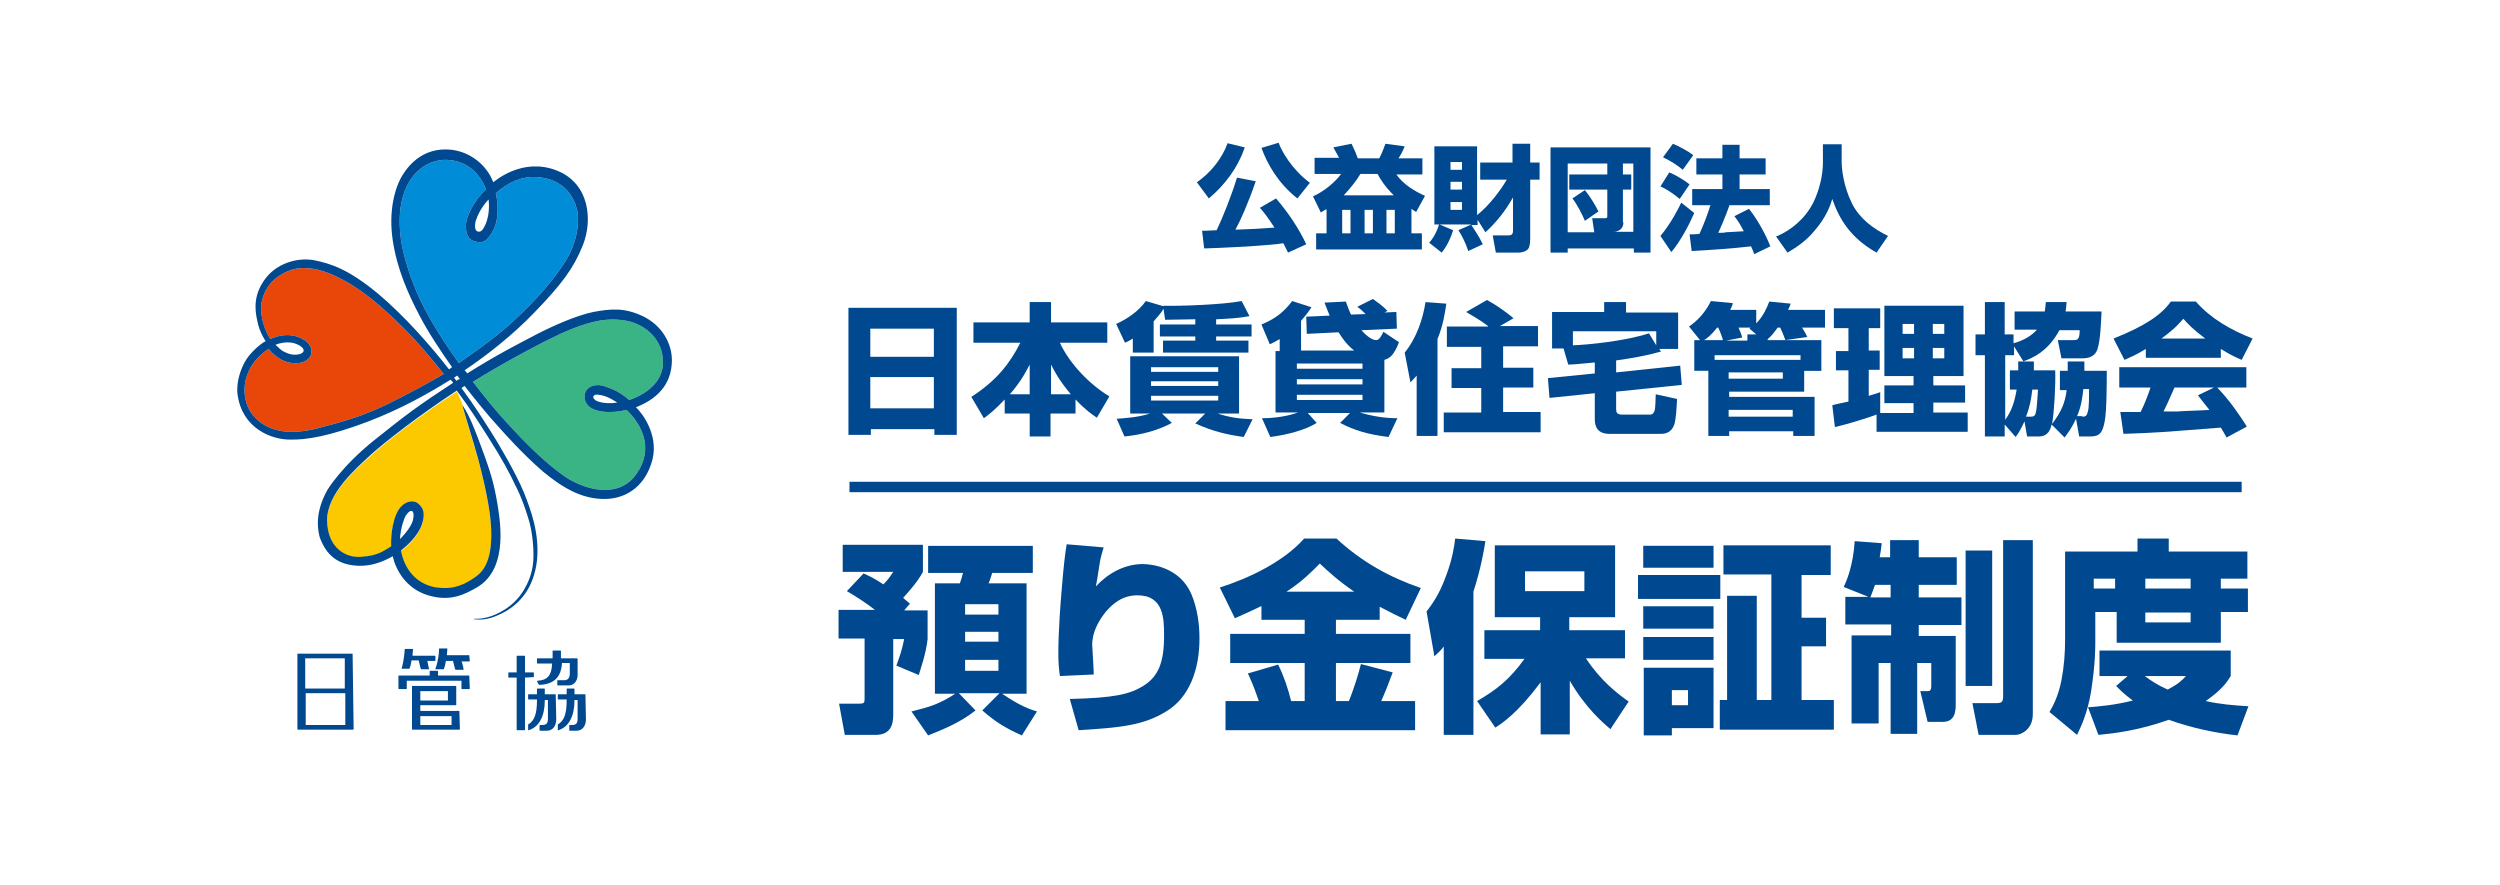
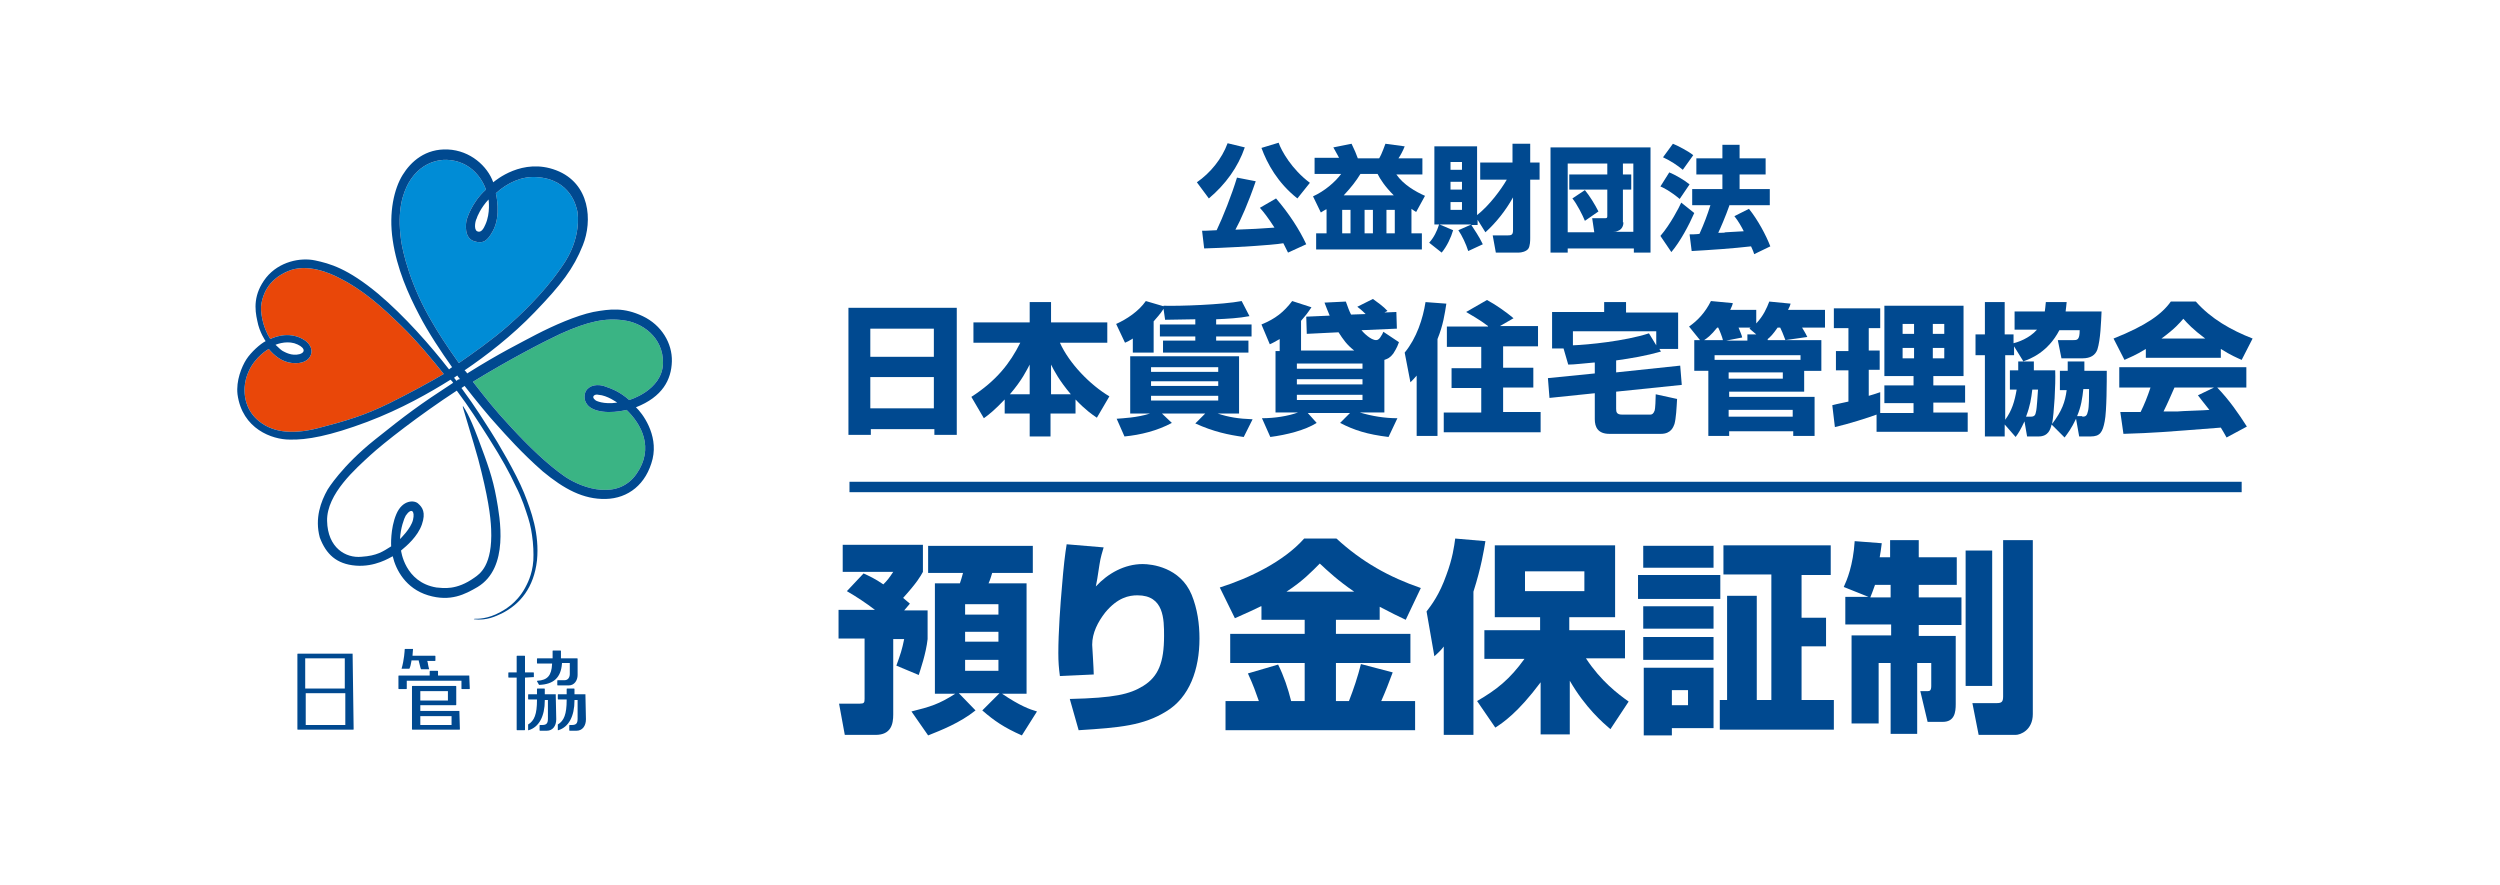
<svg xmlns="http://www.w3.org/2000/svg" version="1.1" id="レイヤー_1" x="0px" y="0px" width="480px" height="170px" viewBox="0 0 480 170" style="enable-background:new 0 0 480 170;" xml:space="preserve">
  <style type="text/css">
	.st0{fill:#FFFFFF;}
	.st1{fill:#E94709;}
	.st2{fill:#008CD6;}
	.st3{fill:#3AB484;}
	.st4{fill:#FCC800;}
	.st5{fill:#004990;}
	.st6{fill:none;stroke:#004990;stroke-width:2;stroke-miterlimit:10;}
</style>
  <rect class="st0" width="480" height="170" />
  <g>
    <path class="st1" d="M74.8,77.4c-4.9,2.4-8.3,3.4-13.7,4.8c-5.4,1.4-9.2,0.7-11.8-1.7c-2.6-2.4-2.9-6.2-1.6-9.1   c1.3-3,3.9-4.4,3.9-4.4c1,1.2,2.5,2.5,4.5,2.7c2,0.2,3.2-0.5,3.6-1.6c0.4-1.2-0.4-2.2-1.1-2.7c-3.2-2.2-6.7-0.3-6.7-0.3   c-1.5-2.3-2-5.4-1.7-6.9c0.3-1.5,1.1-4.4,5-6.1c3.8-1.7,8.4,0.5,9.6,1.1c4.9,2.4,8.5,5.7,12.3,9.4c2.9,2.8,6.2,6.8,8.1,9.2   C82.5,73.4,79,75.3,74.8,77.4" />
    <path class="st2" d="M88.1,69.7c-2.5-3.5-4.2-6.2-5.1-7.8c-4.2-7-5.7-13.6-6-15.8c-0.8-5.9,0.4-9,1.4-10.9c2.8-5,7.5-4.5,7.5-4.5   c5.8,0.3,7.4,5.7,7.4,5.7c-2.8,2.5-3.7,5.8-3.7,5.8c-0.2,0.8-0.5,3.5,1.4,4.1c1.8,0.6,2.6-0.1,3.6-1.9c1.7-3,0.6-7.3,0.6-7.3   c2.2-2,5-3.3,7.8-3.1c6.6,0.4,7.7,5.7,7.9,6.8c0.6,5.5-2.6,9.8-3.1,10.5c-3.6,5.3-8.6,9.8-10.3,11.3C94.3,65.4,90.7,67.9,88.1,69.7   " />
    <path class="st3" d="M120.8,76.8c-1.7-1.5-3.1-2.1-4.9-2.7c-1.8-0.5-3.3,0.2-3.6,1.5c-0.3,1.3,0.4,2.3,1.3,2.8   c2.6,1.4,6.7,0.3,6.7,0.3c2.8,2.7,5.4,7.3,1.9,12.3c-3.5,5-10.1,2.9-13.6,0.6c-3.5-2.4-7.2-6-10.6-9.7c-3-3.2-4.7-5.4-7.2-8.6   c7-4.3,13.8-7.8,16.8-9.2c5.3-2.4,8.7-3.1,12.1-2.6c3.4,0.4,7.7,3.1,7.6,8.3C127.1,75,120.8,76.8,120.8,76.8" />
-     <path class="st4" d="M62.8,100.1c0.1,5.2,3.5,7.1,6.6,6.9c3-0.3,4.1-1,5.7-2c0,0-0.2-3.3,1-6.2c1.2-2.8,3.4-2.7,4.2-2   c0.7,0.6,1.5,1.7,0.7,4c-0.8,2.3-2.8,4.1-4,5c0,0,0.7,6.1,6.8,7.1c1.3,0.2,3.9,0.6,7.3-1.9c1-0.8,3.5-2.3,3.2-9.3   c-0.1-2.5-0.6-6.3-2.5-13.5c-1-3.5-2.7-9-2.9-9.8c0,0-0.1-0.3,0-0.3c0,0,0.1,0,0.1,0.1c-0.2-0.6-1-2.5-1.3-3   c-7.2,4.7-14.1,10-16.6,12.4C68.4,90,62.7,94.9,62.8,100.1" />
    <path class="st5" d="M129,69.4c0.1-3.5-2-7-5.6-8.7c-3.6-1.7-6.2-1.4-9.5-0.8c-3.3,0.7-7.6,2.6-10.9,4.3c-3,1.6-7.1,3.6-13.3,7.5   c-0.1-0.1-0.1-0.2-0.2-0.3c-0.1-0.1-0.2-0.2-0.3-0.3c4-2.7,9.1-6.6,13.5-11.2c5.1-5.3,7.4-8.3,9.2-12.8c1.9-4.7,1.4-11.9-5.1-14.4   c-6.5-2.5-11.7,2-12.1,2.3c-1.1-3.1-4.4-6.1-8.7-6.3c-4.3-0.2-7.1,2.3-8.7,4.9c-1.6,2.6-2.7,7.1-1.9,12.5c0.8,5.5,3,10.4,5.1,14.4   c1.7,3.3,4.3,7.2,6.3,10c-0.1,0.1-0.2,0.1-0.3,0.2c-0.1,0.1-0.2,0.2-0.3,0.2c-3.5-4.5-8.5-10.2-13.6-14.5   c-5.9-4.9-9.3-5.8-12.1-6.4c-2.8-0.6-6.9,0.2-9.4,3.3c-2.5,3.2-2.2,6.1-1.7,8.3c0.4,2.2,1.6,3.9,1.6,3.9c-1,0.5-2.8,2.1-3.7,3.5   c-0.9,1.4-2,4.1-1.7,6.7c0.9,6.7,6.7,8.7,10,8.7c3.3,0.1,7.7-0.7,14.9-3.4c6.6-2.5,12-5.6,16-8.1c0.1,0.1,0.2,0.2,0.3,0.3   c0.1,0.1,0.1,0.2,0.2,0.3C80.4,77.8,78,79.6,72,84.4c-6.4,5.1-9.1,9.6-9.1,9.6c-1.3,2.3-2.5,5.5-1.5,9.2c1.2,3.2,3.2,5.1,6.9,5.4   c3.7,0.3,6.5-1.5,7.1-1.8c0.6,2.6,2.5,6.2,6.8,7.5c4.3,1.3,7.1-0.2,9.5-1.6c6.1-3.7,4.3-13.2,3.6-17.1c-0.7-3.9-1.7-6.6-3.5-11.4   c-1.8-4.8-2.7-5.9-2.7-5.9s-0.1-0.1-0.1-0.2c0,0-0.1-0.1-0.1-0.1c-0.1,0,0,0.3,0,0.3c0.2,0.8,1.9,6.2,2.9,9.8   c1.9,7.2,2.4,11,2.5,13.5c0.3,7-2.2,8.6-3.2,9.3c-3.5,2.5-6,2-7.3,1.9c-6.1-1-6.8-7.1-6.8-7.1c1.1-0.9,3.2-2.7,4-5   c0.8-2.3,0.1-3.3-0.7-4c-0.7-0.7-3-0.8-4.2,2c-1.2,2.8-1,6.2-1,6.2c-1.6,1-2.7,1.8-5.7,2c-3,0.3-6.5-1.7-6.6-6.9   c-0.1-5.2,5.6-10.1,8.3-12.6c2.5-2.3,9.4-7.7,16.6-12.4c0,0,0,0,0,0c2.4,3.2,4.1,5.9,6.2,9.2c2.4,3.8,3.9,6.5,5.1,9.1   c1.3,2.5,1.9,4.6,2.4,6.1c0.5,1.6,0.7,2.8,0.9,4.6c0.2,1.9,0.1,3.6,0.1,3.6c-0.2,2.9-1.3,4.7-1.6,5.3c-1.7,3.1-4.2,4.3-4.7,4.6   c-2.5,1.4-4.5,1.3-4.8,1.3c-0.4,0-0.3,0.1-0.3,0.1c2.5,0.3,4.2-0.6,5.3-1.1c3.6-1.8,6.2-5,6.8-10.2c0.5-5.1-1.1-9.5-2.5-13   c-1.5-3.7-5.1-9.8-6.4-11.8c-1.1-1.7-2.8-4.5-5.6-8.3c0.1-0.1,0.2-0.1,0.3-0.2c0.1-0.1,0.2-0.1,0.3-0.2c2.1,2.7,4.8,6,6.2,7.5   c1.7,1.9,4.8,5.4,8.8,8.9c4.1,3.4,7.8,5.4,12.1,5.3c4.3-0.1,7.8-2.8,9-7.7c1.1-4.7-2-8.8-3.2-9.9C127.2,76.2,128.9,72.9,129,69.4    M74.8,77.4c-4.9,2.4-8.3,3.4-13.7,4.8c-5.4,1.4-9.2,0.7-11.8-1.7c-2.6-2.4-2.9-6.2-1.6-9.1c1.3-3,3.9-4.4,3.9-4.4   c1,1.2,2.5,2.5,4.5,2.7c2,0.2,3.2-0.5,3.6-1.6c0.4-1.2-0.4-2.2-1.1-2.7c-3.2-2.2-6.7-0.3-6.7-0.3c-1.5-2.3-2-5.4-1.7-6.9   c0.3-1.5,1.1-4.4,5-6.1c3.8-1.7,8.4,0.5,9.6,1.1c4.9,2.4,8.5,5.7,12.3,9.4c2.9,2.8,6.2,6.8,8.1,9.2C82.5,73.4,79,75.3,74.8,77.4    M52.9,66.2c0,0,1.8-0.8,3.6-0.3c1.9,0.6,2.4,1.7,1,2.1c-1.5,0.4-2.8-0.4-3.2-0.6C54.1,67.3,53.6,66.9,52.9,66.2 M93.2,43.1   c-0.3,0.7-0.8,1.7-1.6,1.3c-0.7-0.4-0.3-2.1-0.1-2.4c0.1-0.4,0.8-2.1,2.3-3.7C93.8,38.3,94.2,40.9,93.2,43.1 M77.9,99   c1.1-1.6,1.8-0.9,1.4,0.8c-0.4,1.7-2.5,3.7-2.5,3.7C76.9,101.4,77.6,99.5,77.9,99 M87.9,72.9c-0.1,0.1-0.2,0.2-0.3,0.2   c-0.1-0.1-0.1-0.2-0.2-0.3c-0.1-0.1-0.2-0.2-0.2-0.3c0.1-0.1,0.2-0.1,0.3-0.2c0.1-0.1,0.2-0.1,0.3-0.2c0.1,0.1,0.1,0.2,0.2,0.3   c0.1,0.1,0.2,0.2,0.3,0.4C88.1,72.8,88,72.9,87.9,72.9 M88.1,69.7c-2.5-3.5-4.2-6.2-5.1-7.8c-4.2-7-5.7-13.6-6-15.8   c-0.8-5.9,0.4-9,1.4-10.9c2.8-5,7.5-4.5,7.5-4.5c5.8,0.3,7.4,5.7,7.4,5.7c-2.8,2.5-3.7,5.8-3.7,5.8c-0.2,0.8-0.5,3.5,1.4,4.1   c1.8,0.6,2.6-0.1,3.6-1.9c1.7-3,0.6-7.3,0.6-7.3c2.2-2,5-3.3,7.8-3.1c6.6,0.4,7.7,5.7,7.9,6.8c0.6,5.5-2.6,9.8-3.1,10.5   c-3.6,5.3-8.6,9.8-10.3,11.3C94.3,65.4,90.7,67.9,88.1,69.7 M120.8,76.8c-1.7-1.5-3.1-2.1-4.9-2.7c-1.8-0.5-3.3,0.2-3.6,1.5   c-0.3,1.3,0.4,2.3,1.3,2.8c2.6,1.4,6.7,0.3,6.7,0.3c2.8,2.7,5.4,7.3,1.9,12.3c-3.5,5-10.1,2.9-13.6,0.6c-3.5-2.4-7.2-6-10.6-9.7   c-3-3.2-4.7-5.4-7.2-8.6c7-4.3,13.8-7.8,16.8-9.2c5.3-2.4,8.7-3.1,12.1-2.6c3.4,0.4,7.7,3.1,7.6,8.3   C127.1,75,120.8,76.8,120.8,76.8 M118.5,77.3c-2.7,0.4-4.1-0.4-4.1-0.4c-1.1-0.8-0.1-1.3,0.5-1.1C116.6,75.9,118.5,77.3,118.5,77.3   " />
    <path class="st5" d="M67.7,125.5H57.2c0,0-0.1,0-0.1,0.1V140c0,0,0,0.1,0.1,0.1h10.6c0,0,0.1,0,0.1-0.1L67.7,125.5   C67.8,125.5,67.8,125.5,67.7,125.5 M66.3,139.2h-7.6v-6.1h7.6V139.2z M58.6,132.2c0-0.1,0-5.6,0-5.8h7.6v5.8H58.6z" />
    <path class="st5" d="M88.2,136.5h-7.5v-1.1h6.8c0,0,0.1,0,0.1-0.1v-3.5c0,0,0-0.1-0.1-0.1h-8.3c0,0-0.1,0-0.1,0.1v8.2   c0,0,0,0.1,0.1,0.1h9c0,0,0.1,0,0.1-0.1L88.2,136.5C88.2,136.5,88.2,136.5,88.2,136.5 M80.7,137.5h6v1.7h-6V137.5z M80.7,132.7H86   v1.8h-5.3V132.7z" />
    <path class="st5" d="M102.5,130v-0.8c0,0,0-0.1-0.1-0.1h-1.6V126c0,0,0-0.1-0.1-0.1h-1.4c0,0-0.1,0-0.1,0.1v3.1h-1.5   c0,0-0.1,0-0.1,0.1v0.8c0,0,0,0.1,0.1,0.1h1.5v10c0,0,0,0.1,0.1,0.1h1.4c0,0,0.1,0,0.1-0.1v-10L102.5,130   C102.5,130.1,102.5,130,102.5,130" />
    <path class="st5" d="M112.4,133.3h-2.1v-1c0,0,0-0.1-0.1-0.1h-1.3c0,0-0.1,0-0.1,0.1v1h-1.6c0,0-0.1,0-0.1,0.1v0.8   c0,0,0,0.1,0.1,0.1h1.6v0.1c0,2.7-0.5,4-1.7,4.7c0,0,0,0,0,0.1v0.9c0,0,0,0,0,0.1c0,0,0,0,0.1,0c2-0.6,3.1-2.7,3.1-5.7v-0.1h0.6   v3.6c0,0.9-0.3,1.2-1.1,1.2h-0.4c0,0-0.1,0-0.1,0.1v0.9c0,0,0,0.1,0.1,0.1h1.3c1.1,0,1.8-0.9,1.8-2.2L112.4,133.3   C112.4,133.3,112.4,133.3,112.4,133.3" />
    <path class="st5" d="M103.5,131.5c2.8-0.1,4.2-1.4,4.4-4.1c0,0,0-0.1,0-0.1h1.5v2.1c0,0.6-0.3,1.2-1,1.2h-1.3c0,0-0.1,0-0.1,0.1   v0.8c0,0,0,0.1,0.1,0.1h0.5h1.6c1.1,0,1.7-1,1.7-2v-3.1c0,0,0-0.1-0.1-0.1h-3.1V125c0,0,0-0.1-0.1-0.1h-1.4c0,0-0.1,0-0.1,0.1v1.4   h-2.9c0,0-0.1,0-0.1,0.1v0.8c0,0,0,0.1,0.1,0.1h2.8c0,0.1,0,0.1,0,0.1c-0.1,2.2-0.9,3.1-2.8,3.2c0,0-0.1,0-0.1,0.1L103.5,131.5   C103.4,131.5,103.4,131.5,103.5,131.5C103.4,131.5,103.5,131.5,103.5,131.5" />
    <path class="st5" d="M106.7,133.3h-2.1v-1c0,0,0-0.1-0.1-0.1h-1.3c0,0-0.1,0-0.1,0.1v1h-1.6c0,0-0.1,0-0.1,0.1v0.8   c0,0,0,0.1,0.1,0.1h1.6v0.1c0,2.7-0.5,4-1.7,4.7c0,0,0,0,0,0.1v0.9c0,0,0,0,0,0.1c0,0,0,0,0.1,0c2-0.6,3.1-2.7,3.1-5.7v-0.1h0.6   v3.6c0,0.9-0.3,1.2-1.1,1.2h-0.4c0,0-0.1,0-0.1,0.1v0.9c0,0,0,0.1,0.1,0.1h1.3c1.1,0,1.8-0.9,1.8-2.2L106.7,133.3   C106.8,133.3,106.8,133.3,106.7,133.3" />
    <path class="st5" d="M77.1,128.4h1.4c0,0,0.1,0,0.1,0c0.2-0.4,0.3-0.9,0.4-1.5c0,0,0-0.1,0-0.1h1.4c0,0,0,0.1,0,0.1   c0.2,0.7,0.3,1.3,0.4,1.5c0,0,0,0.1,0.1,0.1h1.4c0,0,0,0,0.1,0c0,0,0,0,0,0c0,0,0,0,0,0c-0.1-0.3-0.2-0.8-0.3-1.4   c0,0,0-0.1-0.1-0.2h1.5c0,0,0.1,0,0.1-0.1v-0.8c0,0,0-0.1-0.1-0.1h-4.3c0-0.1,0.1-1.3,0.1-1.3c0,0,0,0,0,0c0,0,0,0-0.1,0h-1.4   c0,0-0.1,0-0.1,0.1C77.7,124.9,77.6,126.7,77.1,128.4C77,128.3,77,128.3,77.1,128.4C77.1,128.4,77.1,128.4,77.1,128.4" />
-     <path class="st5" d="M90.1,125.8h-4.3c0-0.1,0.1-1.3,0.1-1.3c0,0,0,0,0,0c0,0,0,0-0.1,0h-1.4c0,0-0.1,0-0.1,0.1   c0,0.5-0.1,2.2-0.7,3.8c0,0,0,0,0,0.1c0,0,0,0,0.1,0h1.4c0,0,0.1,0,0.1,0c0.2-0.4,0.3-1,0.4-1.5c0,0,0-0.1,0-0.1H87   c0,0,0,0.1,0,0.1c0.2,0.7,0.3,1.3,0.4,1.5c0,0,0,0.1,0.1,0.1h1.4c0,0,0,0,0.1,0c0,0,0,0,0,0c0,0,0,0,0,0c0-0.3-0.1-0.8-0.3-1.4   c0,0,0-0.1-0.1-0.2h1.5c0,0,0.1,0,0.1-0.1L90.1,125.8C90.1,125.8,90.1,125.8,90.1,125.8" />
    <path class="st5" d="M90.1,129.7h-6v-0.8c0,0,0-0.1-0.1-0.1h-1.4c0,0-0.1,0-0.1,0.1v0.8h-5.9c0,0-0.1,0-0.1,0.1v2.4   c0,0,0,0.1,0.1,0.1H78c0,0,0.1,0,0.1-0.1v-1.5h10.5v1.5c0,0,0,0.1,0.1,0.1h1.4c0,0,0.1,0,0.1-0.1L90.1,129.7   C90.1,129.7,90.1,129.7,90.1,129.7" />
  </g>
  <g>
    <path class="st5" d="M239,28.3c-1.3,3.8-3.7,7.1-6.9,9.8l-2.3-3.1c2.6-1.8,4.8-4.5,5.9-7.5L239,28.3z M247.3,48.5   c-0.4-0.8-0.6-1.2-0.9-1.8c-0.6,0.1-1.4,0.2-2.6,0.3c-3.3,0.3-9.1,0.6-12.6,0.7l-0.4-3.4h0.7c0.2,0,2.1-0.1,2.1-0.1   c1.2-2.5,2.9-6.8,3.9-10.1l3.6,0.7c-1.4,4.1-2.9,7.5-3.9,9.3c3.1-0.1,4.7-0.2,7.5-0.4c-1.3-2-2-2.9-2.8-3.8l3.1-1.8   c2.5,2.9,4.5,6,5.8,8.8L247.3,48.5z M249.1,38.1c-3.8-3-5.8-6.7-6.9-9.7l3.3-1c0.5,1.5,2.5,5.1,6,7.7L249.1,38.1z" />
    <path class="st5" d="M254.6,40.2c-0.4,0.2-0.5,0.3-1,0.6l-1.5-3.1c2.2-1,4.2-2.7,5.4-4.3h-5.1v-3.1h4.7c-0.3-0.6-0.4-0.7-1.1-2   l3.5-0.7c0.5,1,1,2.2,1.2,2.8h4.1c0.6-1,1.1-2.6,1.2-2.8l3.7,0.5c-0.3,0.8-0.9,1.9-1.2,2.3h4.6v3.1h-5c1.4,2,3.7,3.3,5.5,4.1   l-1.7,3.1c-0.5-0.3-0.6-0.4-0.9-0.6v4.7h2v3.1h-20.3v-3.1h2V40.2z M257.7,40.3v4.5h1.6v-4.5H257.7z M267.6,37.5   c-1.7-1.7-2.6-3.1-3.1-4.1h-3.3c-0.8,1.3-1.7,2.5-3.2,4.1H267.6z M262,40.3v4.5h1.6v-4.5H262z M266.2,40.3v4.5h1.6v-4.5H266.2z" />
    <path class="st5" d="M283.7,42.2v1h-1.2c0.5,0.8,1.5,2.2,2.2,3.7l-2.8,1.3c-0.4-1.3-1.2-3-1.9-4l2.5-1.1h-6.1l2.6,1.1   c-0.4,1.4-1.2,3.1-2.2,4.3l-2.4-1.9c0.9-1,1.5-2.2,1.9-3.5h-0.9V28.1h8.2v13.2c2.4-1.9,4.6-4.9,5.7-6.8h-5.1v-3.3h6.2v-3.6h3.4v3.6   h1.8v3.3h-1.8v11.2c0,0.4,0,1.6-0.4,2.1c-0.4,0.5-1.3,0.7-1.8,0.7h-4.4l-0.6-3.3h2.8c0.8,0,1.1-0.1,1.1-1v-6.3   c-1.4,2.5-3.2,4.8-5.3,6.7L283.7,42.2z M278.5,31.1v1.5h2.2v-1.5H278.5z M278.5,34.9v1.5h2.2v-1.5H278.5z M278.5,38.8v1.5h2.2v-1.5   H278.5z" />
    <path class="st5" d="M297.7,28.3h19.2v20.2h-3.2v-0.8H301v0.8h-3.3V28.3z M305.7,41.9h2.4c0.5,0,0.5-0.1,0.5-0.5v-5h-7.3v-2.9h7.3   v-2.1H301v13.2h5.1L305.7,41.9z M304.3,42.4c-0.4-1-1.5-3.2-2.4-4.3l2.4-1.6c0.9,1.1,1.9,2.7,2.6,4.1L304.3,42.4z M311.7,42.7   c0,0.5-0.2,1.3-1,1.6c-0.4,0.2-0.7,0.2-0.9,0.2h3.8V31.4h-2v2.1h1.6v2.9h-1.6V42.7z" />
    <path class="st5" d="M325.3,40.9c-1,2.3-2.7,5.5-4.4,7.5l-2.1-3.1c1.9-2.2,3.6-5.5,4-6.4L325.3,40.9z M320.5,33.1   c1,0.4,2.8,1.4,3.9,2.3l-1.9,2.8c-1.8-1.5-3-2.1-3.7-2.4L320.5,33.1z M321.2,27.6c0.8,0.3,3.1,1.5,3.9,2.2l-2,2.8   c-1.1-0.9-2.3-1.7-3.8-2.4L321.2,27.6z M332.1,39.3c-0.8,2.3-1.9,4.8-2.2,5.4c1,0,1.1,0,1.4-0.1c0.5,0,3-0.2,3.5-0.2   c-0.4-0.8-1-1.9-1.8-2.9l2.8-1.4c1.7,2.1,3.3,5.1,4.1,7.2l-3.1,1.5c-0.2-0.7-0.4-1-0.6-1.5c-3.4,0.4-7.8,0.7-11.4,0.9l-0.4-3.2   c0.3,0,1.3,0,1.9-0.1c0.9-2,1.5-3.6,2.1-5.5h-3.5v-3.1h5.8v-2.8h-5v-3.1h5v-2.6h3.3v2.6h5v3.1h-5v2.8h5.8v3.1H332.1z" />
-     <path class="st5" d="M350,27.7h3.6v3.4c0,1.2,0.3,4.6,2,8c1.4,2.8,4,4.8,6.9,6.2l-2.2,3.2c-5-2.8-7.2-6.5-8.5-10.3   c-0.3,1-1.1,3.5-3.5,6.2c-1.4,1.7-3.2,3-5.1,4.1l-2.2-3.1c0.1,0,0.4-0.2,0.5-0.2c2.2-1,5-3,6.7-6.4c1.1-2.3,1.8-5.1,1.8-7.6V27.7z" />
  </g>
  <g>
    <path class="st5" d="M162.8,59.1h20.9v24.4h-4.3v-1.1h-12.2v1.1h-4.3V59.1z M167.1,68.5h12.2v-5.4h-12.2V68.5z M167.1,78.4h12.2v-6   h-12.2V78.4z" />
    <path class="st5" d="M192.9,76.7c-1.9,2-2.9,2.8-4,3.6l-2.4-4.1c4.8-3.1,7.4-6.4,9.4-10.4h-9v-3.9h10.8V58h4.1v3.9h10.8v3.9h-9.1   c1.8,4,5.8,8.1,9.5,10.3l-2.4,4.1c-0.9-0.6-2.2-1.5-4.1-3.5v2.7h-4.8v4.4h-4v-4.4h-4.8V76.7z M197.7,75.7V70   c-0.6,1.1-1.4,2.9-3.8,5.7H197.7z M205.6,75.7c-2.2-2.6-3.2-4.5-3.8-5.7v5.7H205.6z" />
    <path class="st5" d="M229.5,61.3c-0.8,0-4.8,0.1-5.8,0.1l-0.3-2.1c-0.6,1-1.5,1.9-1.9,2.4v6h-4V65c-0.8,0.5-1,0.6-1.5,0.8l-1.7-3.6   c2-0.9,4.3-2.4,5.7-4.4l3.4,1v-0.1c3,0.1,11.4-0.2,15-0.9l1.5,2.9c-2.1,0.4-4.2,0.5-6.4,0.6v1h6.8v2.3h-6.8v0.8h6.2v2.3h-16.4v-2.3   h6.2v-0.8h-6.8v-2.3h6.8V61.3z M214.4,80.4c1.2-0.1,3.9-0.2,6.4-1H217v-11h20.9v11h-4.1c2.1,0.7,4,1,6.7,1.1l-1.7,3.4   c-2.9-0.4-5.8-1-9.3-2.6l1.9-1.9h-8.3l1.9,1.8c-2.8,1.5-6,2.3-9.1,2.6L214.4,80.4z M221,70.5v0.9h12.9v-0.9H221z M221,73.2v0.9   h12.9v-0.9H221z M221,76v0.9h12.9V76H221z" />
    <path class="st5" d="M245.7,67.4v-2.3c-0.9,0.5-1.4,0.8-1.9,1l-1.6-3.8c2.7-1.1,4.3-2.4,5.9-4.5l3.7,1.2c-0.8,1.2-1.3,1.8-2,2.6   v5.7h10.2c-1.4-1.1-2.1-2.1-3-3.5l-6.1,0.3l-0.1-3.3l4.5-0.2c-0.4-0.9-0.6-1.5-1-2.5l4.1-0.2c0.4,1.1,0.6,1.7,1,2.5l2.8-0.1   c-0.9-0.9-1.1-1-1.6-1.4l3-1.5c0.7,0.5,2.1,1.5,2.8,2.3l-0.6,0.3l2.3-0.1l0.1,3.2l-6.8,0.3c0.4,0.5,1.8,1.9,2.8,1.9   c0.5,0,0.7-0.4,0.8-0.5c0.4-0.6,0.5-0.8,0.6-1.1l3,2c-0.4,1.2-1,2-1.1,2.2c-0.6,0.8-1.1,1-1.7,1.2v10.1h-4.7   c2.3,0.7,4.8,1.1,7.2,1.1l-1.7,3.6c-4.1-0.5-6.6-1.3-9.3-2.7l1.9-1.9h-8.1l1.7,1.9c-2.2,1.4-5.8,2.3-8.9,2.7l-1.6-3.6   c2.4,0,5-0.4,6.9-1.1h-4.3V67.4H245.7z M249,69.8v1h12.6v-1H249z M249,72.8v1h12.6v-1H249z M249,75.8v1h12.6v-1H249z" />
    <path class="st5" d="M272.1,72c-0.6,0.7-0.8,0.9-1.3,1.4l-1.1-5.7c2.3-2.8,3.5-6.5,4-9.7l4,0.3c-0.3,1.9-0.6,4.1-1.7,6.8v18.6h-4   V72z M285.7,62.6c-1.7-1.3-3.4-2.2-4.2-2.7l4-2.3c1.7,0.9,3.8,2.4,5.1,3.5l-2.6,1.5h7.3v3.9h-6.7v4.1h5.8v3.8h-5.8v4.7h7.2V83   h-18.6v-3.8h7.2v-4.7h-5.7v-3.8h5.7v-4.1h-6.6v-3.9H285.7z" />
    <path class="st5" d="M306.1,69.6c-2.5,0.2-3.7,0.4-5,0.4l-0.9-3.1H298v-7h10V58h4.2V60h10v7h-3.6l0.3,0.5c-2.8,0.8-5.7,1.3-8.6,1.7   v2.3l12.3-1.3l0.3,3.7l-12.6,1.3v3.3c0,0.6,0.1,1.1,1.1,1.1h5.5c0.3,0,0.6-0.2,0.8-0.8c0.1-0.2,0.2-2.2,0.2-3.1l4.1,0.9   c-0.1,1.8-0.2,3.7-0.5,4.8c-0.2,0.5-0.6,1.9-2.6,1.9h-9.9c-2.2,0-2.8-1.3-2.8-2.8v-5l-8.7,0.9l-0.3-3.8l9-0.9V69.6z M318,66.3v-2.7   H302v2.7c2.8-0.1,10-0.8,14.6-2.3L318,66.3z" />
    <path class="st5" d="M349.7,65.3v5.9h-3.3v4h-14.4v1h16.4v7.5h-4.1v-0.9h-12.3v0.9h-4V71.2h-2.7v-5.9h1.1l-2.1-2.6   c1.7-1.2,3.1-2.7,4.2-4.9l4.2,0.4c-0.1,0.5-0.2,0.6-0.5,1.3h5v2.6c1.4-1.5,2-2.9,2.5-4.2l4.1,0.4c-0.1,0.4-0.2,0.6-0.5,1.2h7.1v3.4   H346c0.1,0.2,0.7,1.1,1,1.8l-4.2,0.6H349.7z M330.8,65.3c-0.1-0.5-0.6-1.8-0.9-2.4h-0.2c-1.2,1.5-1.9,2-2.5,2.4H330.8z M345.7,68.2   h-16.5v0.9h16.5V68.2z M335.5,65.3v-1.1h1.7l-1.3-1.1l0.2-0.2h-2.3c0.4,1,0.6,1.4,0.7,1.9l-3.1,0.6H335.5z M331.9,72.7h10.4v-1.2   h-10.4V72.7z M331.9,80h12.3v-1.3h-12.3V80z M339.3,65.3h3.5c-0.5-1.3-0.7-1.8-1-2.4h-0.5c-0.9,1.3-1.4,1.8-1.9,2.2V65.3z" />
    <path class="st5" d="M360.3,79.6c-1.6,0.6-5.4,1.8-8,2.4l-0.5-4.2c0.4-0.1,0.7-0.2,3.1-0.7v-6h-2.4v-3.7h2.4V63h-2.8v-3.8h8.9V63   h-2.2v4.3h2.1V71h-2.1v5c0.9-0.3,1.4-0.4,2.2-0.7v4h0h6.4v-1.9h-5.6V74h5.6v-1.8h-5.6V58.7H377v13.5h-5.8V74h6.1v3.3h-6.1v1.9h6.6   v3.7h-17.5V79.6z M365.3,62.2v1.9h2.2v-1.9H365.3z M365.3,66.8v2h2.2v-2H365.3z M371.1,62.2v1.9h2.2v-1.9H371.1z M371.1,66.8v2h2.2   v-2H371.1z" />
    <path class="st5" d="M390.5,69.4c0,0.8,0,1,0,1.7h4.1c0.1,2.8-0.2,8.1-0.6,10.3c1.9-2.5,2.5-4.2,2.8-6.5h-1.3v-3.7h1.5   c0-0.5,0-0.7,0-1.8h3.2c0,1,0,1.2,0,1.8h4.3c0,1.9,0,7.8-0.4,9.7c-0.4,2.1-0.9,2.9-2.7,2.9h-2.2l-0.6-3.4c-0.9,1.9-1.6,2.8-2.2,3.6   l-2.5-2.5c-0.2,0.9-0.6,2.3-2.5,2.3h-2.2l-0.5-2.9c-0.7,1.5-1.1,2.2-1.7,3l-2.1-2.4v2.3h-3.8V68.2h-1.8v-4h1.8V58h3.8v6.2h1.7v1.7   c0.8-0.2,3-0.9,4.5-2.6h-4.3v-3.5h5.8c0.1-0.6,0.1-0.9,0.2-1.8h4c-0.1,0.8-0.1,1.1-0.2,1.8h6.9c-0.1,2.1-0.2,5.4-0.8,7.3   c-0.4,1.1-1.3,1.7-2.9,1.7h-4l-0.7-3.5h3c0.7,0,1.2,0,1.2-1.9h-3.9c-2.2,4.2-5.5,5.5-7,6H390.5z M388.5,69.4l-1.8-2.9v1.7h-1.7   v12.4c1.3-1.8,1.8-3.5,2.2-5.8h-1.3v-3.7h1.6c0-0.4,0-1.2,0-1.7H388.5z M389.9,80c0.7,0,0.9-0.3,1-0.9c0.2-0.7,0.3-3.2,0.4-4.3   h-1.1c-0.2,1.7-0.4,3.1-1.2,5.2H389.9z M399.8,80c0.7,0,0.9-0.2,1.1-1.1c0.2-0.7,0.2-2.9,0.2-4.2H400c-0.2,1.8-0.4,3.3-1.2,5.2   H399.8z" />
    <path class="st5" d="M412,67c-2.1,1.3-3.3,1.7-4.1,2.1l-2.1-4.1c6.3-2.5,9.3-4.7,11-7.1h4.8c2.9,3.3,6.8,5.5,10.9,7.1l-2.1,4.1   c-0.9-0.4-2.1-0.9-4-2.1v1.7H412V67z M427.5,84c-0.4-0.7-0.6-1.1-1.1-1.9c-11.6,0.9-12.5,1-18.7,1.2l-0.6-4.2c0.5,0,0.7,0,0.9,0   c0.4,0,2.5,0,3,0c0.7-1.4,1.3-2.9,1.9-4.7h-6v-3.9h24.4v3.9h-5.6c2.4,2.5,4.1,5,5.7,7.5L427.5,84z M423.4,65   c-2.4-1.8-3.4-2.9-4.2-3.8c-0.7,0.8-1.6,1.9-4.2,3.8H423.4z M425.1,74.4h-7.6c-0.8,1.8-1.3,3-2.1,4.6c1.9,0,2.2,0,2.7,0   c0.9-0.1,5.2-0.2,6.1-0.3c-1.1-1.4-1.6-2-2.2-2.8L425.1,74.4z" />
  </g>
  <g>
    <path class="st5" d="M173.6,117.2h4.5v5.5c-0.3,2.8-1.4,5.9-1.7,6.9l-4.3-1.8c0.8-2.2,1.1-3.1,1.5-5.1h-2.1v14.5   c0,1.8-0.4,3.9-3.4,3.9h-5.9l-1.1-6h4c0.8,0,0.9-0.2,0.9-0.9v-11.6H161v-5.5h7c-1.7-1.3-3.5-2.5-5.4-3.6l3.2-3.4   c1.1,0.5,2.2,1,3.8,2.1c0.8-0.8,1.1-1.2,1.9-2.4h-9.7v-5.2h15.4v5.2c-0.5,0.9-1.1,2-3.8,5c0.5,0.4,0.7,0.6,1.3,1.1L173.6,117.2z    M196.2,141.2c-3.4-1.5-5.3-2.8-7.6-4.8l3.3-3.3h-7.8l3.2,3.3c-3,2.4-6.6,3.8-9.1,4.8l-3.2-4.6c3.6-0.9,5.3-1.4,8.4-3.4h-3.9v-21.2   h4.8c0.1-0.2,0.5-1.6,0.6-2h-6.7v-5.2h20.1v5.2h-7.8c-0.1,0.3-0.4,1.4-0.7,2h7.3v21.2h-4.7c3.4,2.3,5.3,3,6.7,3.4L196.2,141.2z    M191.7,116h-6.4v2h6.4V116z M191.7,121.3h-6.4v1.9h6.4V121.3z M191.7,126.7h-6.4v2.1h6.4V126.7z" />
    <path class="st5" d="M211.9,105.1c-0.2,0.7-0.6,1.9-0.8,3.3c-0.4,2.8-0.5,3.1-0.7,4.2c2.3-2.5,5.5-4.3,9-4.3c1.7,0,7.2,0.6,9.4,5.9   c1.1,2.7,1.5,5.6,1.5,8.4c0,5.9-1.9,11.3-6.4,14c-4.4,2.7-8.8,3.1-16.8,3.6l-1.7-6c8.6-0.2,11.5-0.9,14.1-2.5c2.9-1.8,4-4.5,4-9.6   c0-3.2,0-7.8-5.1-7.8c-1.6,0-3.8,0.4-6.2,3.3c-1.4,1.8-2.5,3.9-2.5,6.2c0,0.1,0.3,4.8,0.3,5.7l-6.5,0.3c-0.2-1.5-0.3-2.7-0.3-4.4   c0-4,0.4-9.5,0.7-12.8c0.3-3.8,0.6-6.3,0.9-8.1L211.9,105.1z" />
    <path class="st5" d="M242.1,116.4c-1.2,0.6-2.3,1.1-5,2.3l-2.9-5.9c5.7-1.8,12.3-5,16.2-9.4h6.2c4.9,4.5,10.1,7.4,16.2,9.5   l-2.9,6.1c-1.5-0.7-2.7-1.3-5-2.5v2.5h-8.4v2.7h14.3v5.6h-14.3v7.3h2.5c0.9-2.3,1.7-4.7,2.3-7.1l6.1,1.6c-0.7,1.9-1.4,3.7-2.2,5.5   h6.5v5.6h-36.4v-5.6h6.4c-0.6-1.7-1-2.9-2.1-5.3l5.8-1.7c1.1,2.2,1.9,4.6,2.5,7h2.6v-7.3h-14.3v-5.6h14.3V119h-8.3V116.4z    M260,113.6c-3.2-2.2-5.1-4-6.6-5.4c-1.5,1.5-3.3,3.4-6.4,5.4H260z" />
    <path class="st5" d="M277.3,124c-0.6,0.8-0.9,1.1-1.9,2l-1.5-8.6c1-1.3,2.5-3.3,3.8-7c1.2-3.2,1.5-5.5,1.7-7l5.8,0.5   c-0.3,1.8-0.8,5-2.3,9.7v27.5h-5.7V124z M283.6,134.6c3.8-2.2,6.3-4.2,9.1-8.1H285V121h10.7v-2.5H287v-13.8h23.1v13.8h-8.8v2.5H312   v5.4h-7.5c2.9,4.4,6.1,6.8,8.2,8.3l-3.5,5.3c-1.4-1.2-4.8-4.1-7.8-9.3v10.3h-5.6v-10c-4.4,5.9-7.3,7.8-8.7,8.7L283.6,134.6z    M292.8,109.7v3.8h11.4v-3.8H292.8z" />
    <path class="st5" d="M314.5,110.4h15.8v4.6h-15.8V110.4z M315.5,104.8H329v4.2h-13.5V104.8z M315.5,116.4H329v4.3h-13.5V116.4z    M315.5,122.3H329v4.4h-13.5V122.3z M315.5,128.2H329v11.6h-8v1.4h-5.4V128.2z M321,132.5v2.9h3.1v-2.9H321z M351.5,104.8v5.6h-5.6   v8.2h4.7v5.5h-4.7v10.3h6.2v5.7h-21.9v-5.7h1.4v-20h5.7v20h2.8v-24.1h-9.2v-5.6H351.5z" />
    <path class="st5" d="M359,114.7l-5-2c0.6-1.3,1.8-4.1,2.1-8.8l5.2,0.4c-0.2,1.4-0.2,1.7-0.4,2.7h2v-3.3h5.5v3.3h7.3v5.3h-7.3v2.4   h8.2v5.3h-8.2v2.1h7.1v13.1c0,1.5-0.2,3.4-2.5,3.4h-2.9l-1.4-5.9h1.4c0.4,0,0.7-0.1,0.7-1v-4.4h-2.7v13.6H363v-13.6h-2.3v11.6h-5.2   v-16.9h7.6v-2.1h-8.8v-5.3H359z M363,114.7v-2.4H360c-0.4,1.2-0.6,1.6-0.9,2.4H363z M377.4,105.7h5.1v26h-5.1V105.7z M384.6,103.7   h5.7v33.4c0,3.1-2.4,4-3.3,4h-7.1l-1.2-6.1h4.6c1,0,1.3-0.2,1.3-1.3V103.7z" />
-     <path class="st5" d="M396.3,105.9h14.1v-2.5h6v2.5h15.1v5.2h-5.1v1.9h5.2v4.5h-5.2v5.9h-20v-5.9h-4.1v5.5c0,1.6,0,4.4-0.8,9.7   c-0.7,4.3-2,6.9-2.7,8.4l-5.3-4.4c0.6-1,1.7-3,2.3-6.1c0.5-2.6,0.7-5.2,0.7-7.8V105.9z M408.5,129.8h-5.4v-4.9h25.2v4.9   c-0.8,1.3-1.8,2.7-4.8,4.8c2.7,0.6,5,0.8,8.2,1l-2.1,5.6c-4.5-0.5-9-1.5-13.2-3c-5.9,2.1-10.5,2.6-13.5,2.9l-2-5.3   c2.4-0.2,5-0.4,8.6-1.3c-1.9-1.4-2.5-2.1-3.2-2.8L408.5,129.8z M402,111.1v1.9h4.1v-1.9H402z M411.8,129.8c1.2,0.9,2.4,1.7,4.4,2.6   c1.9-1,2.7-1.7,3.5-2.6H411.8z M411.9,111.1v1.9h8.7v-1.9H411.9z M411.9,117.6v1.9h8.7v-1.9H411.9z" />
  </g>
  <line class="st6" x1="163.1" y1="93.5" x2="430.4" y2="93.5" />
  <g>
</g>
  <g>
</g>
  <g>
</g>
  <g>
</g>
  <g>
</g>
  <g>
</g>
</svg>